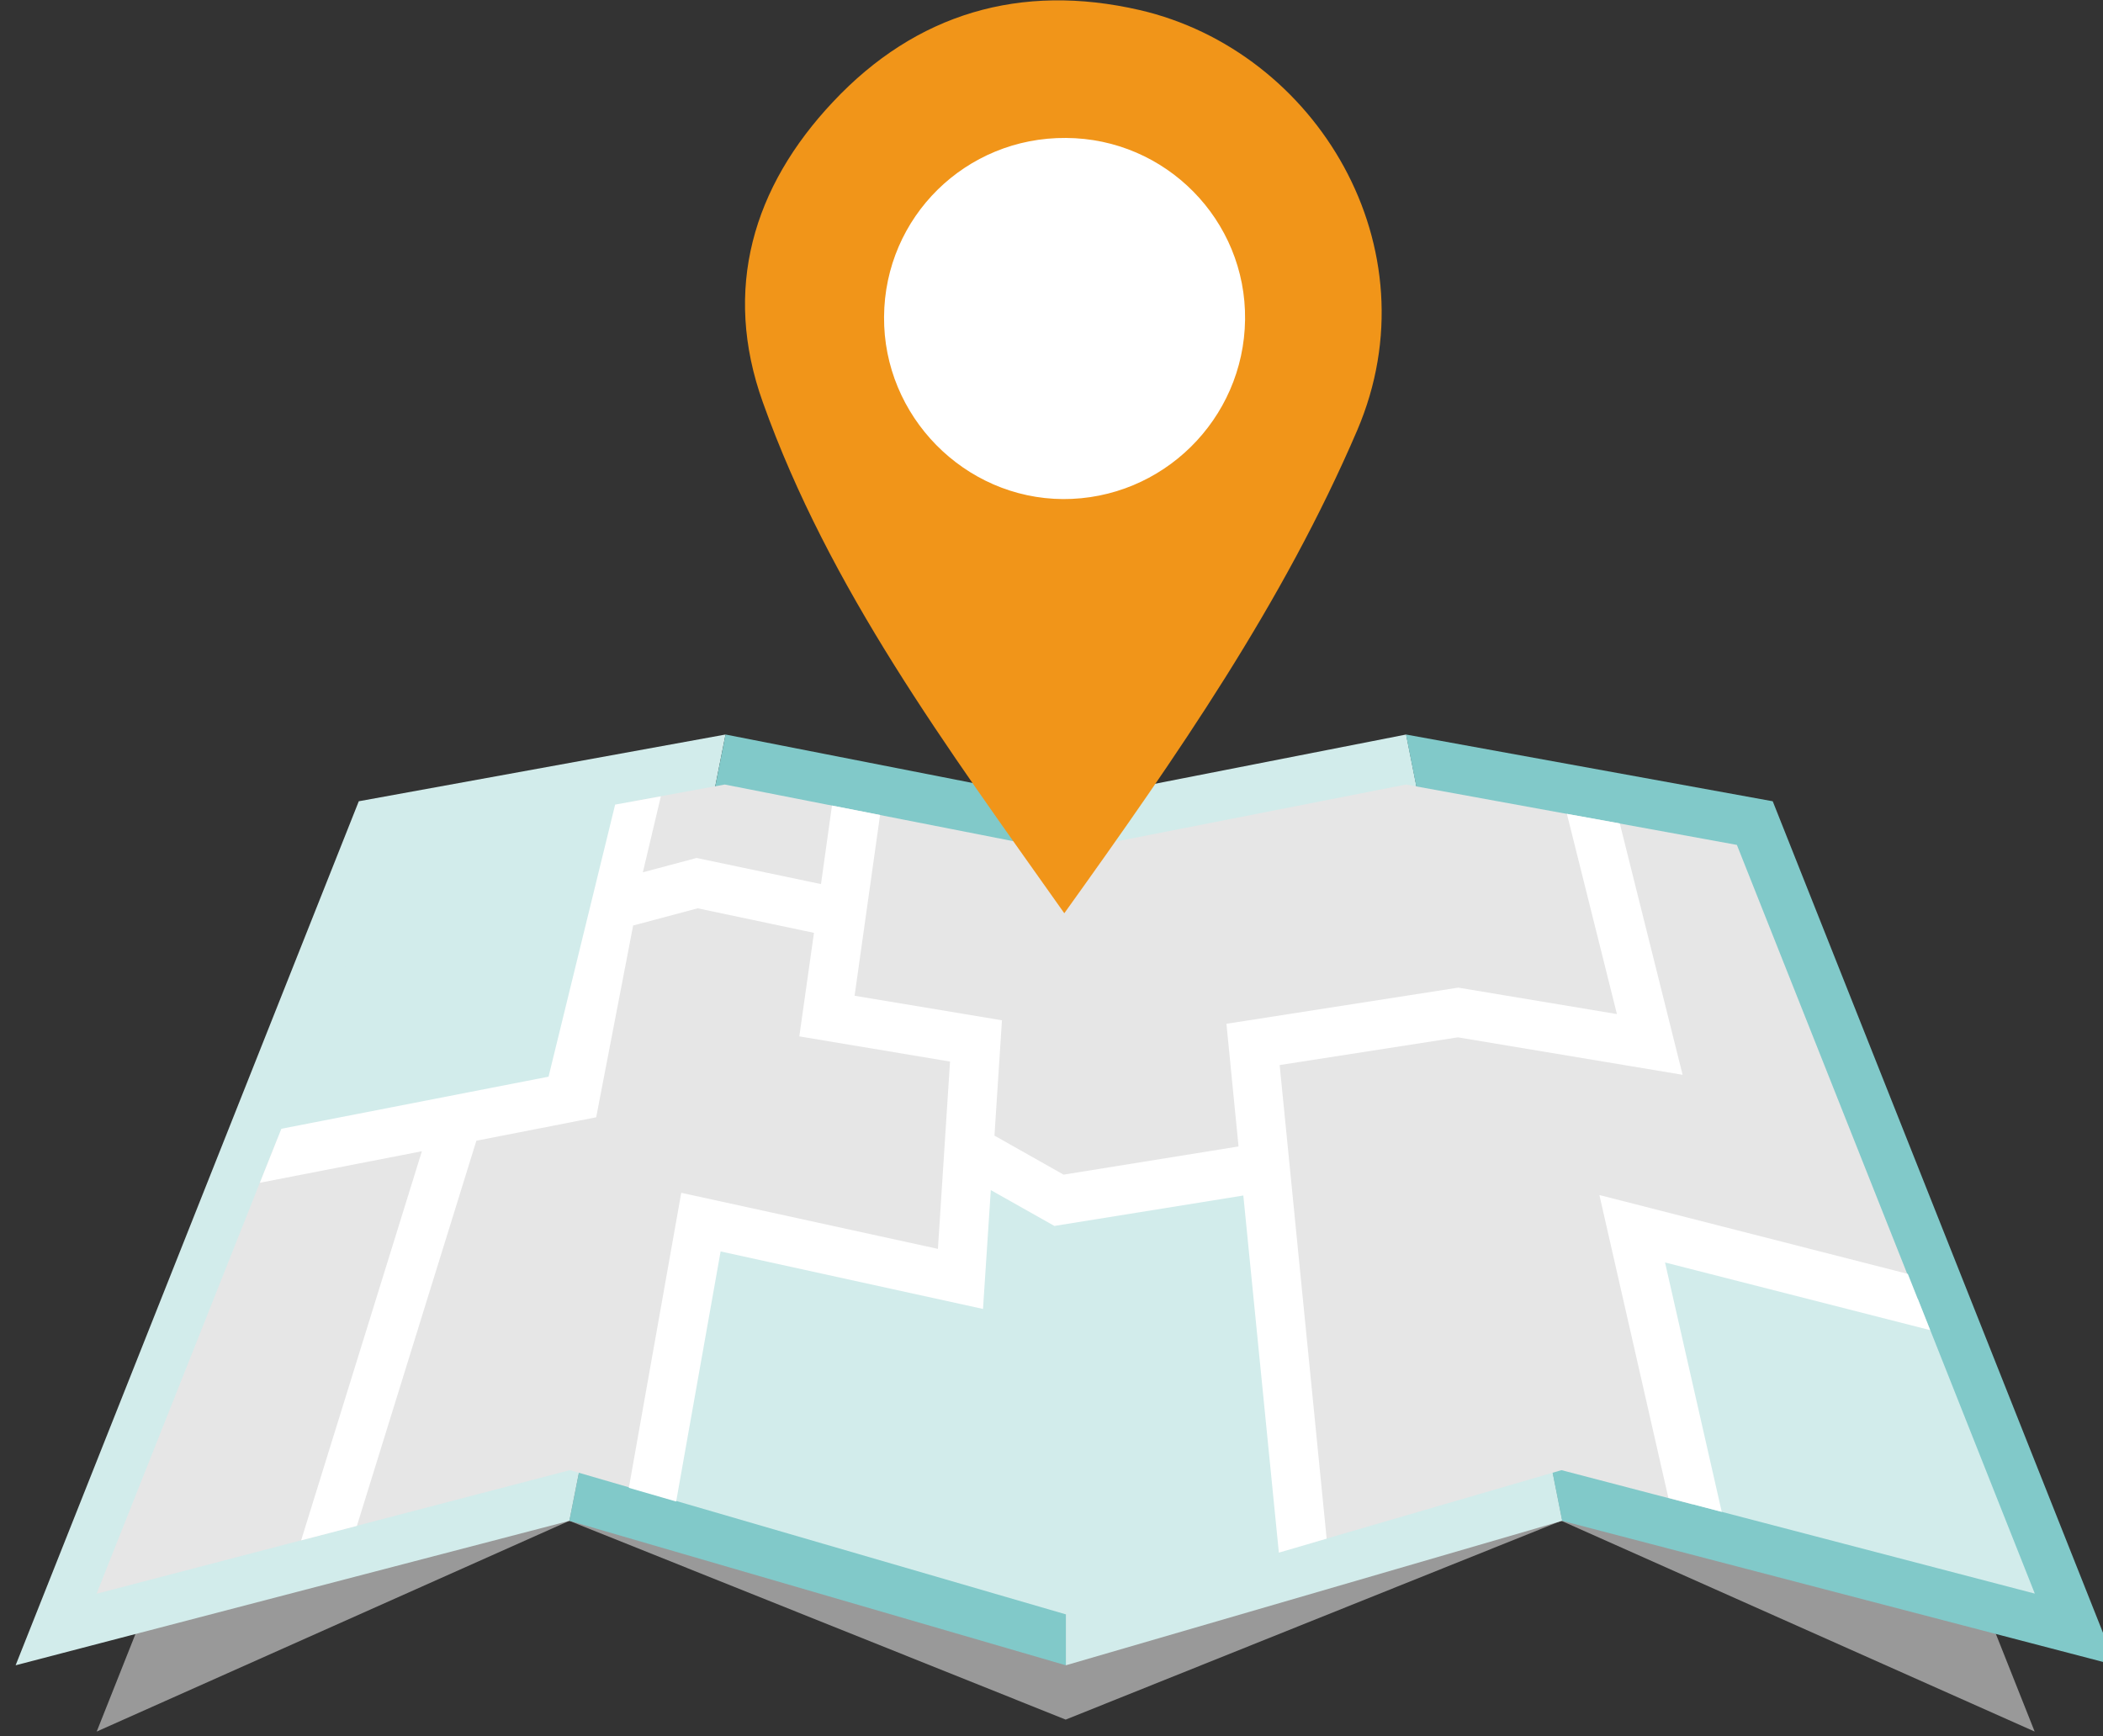
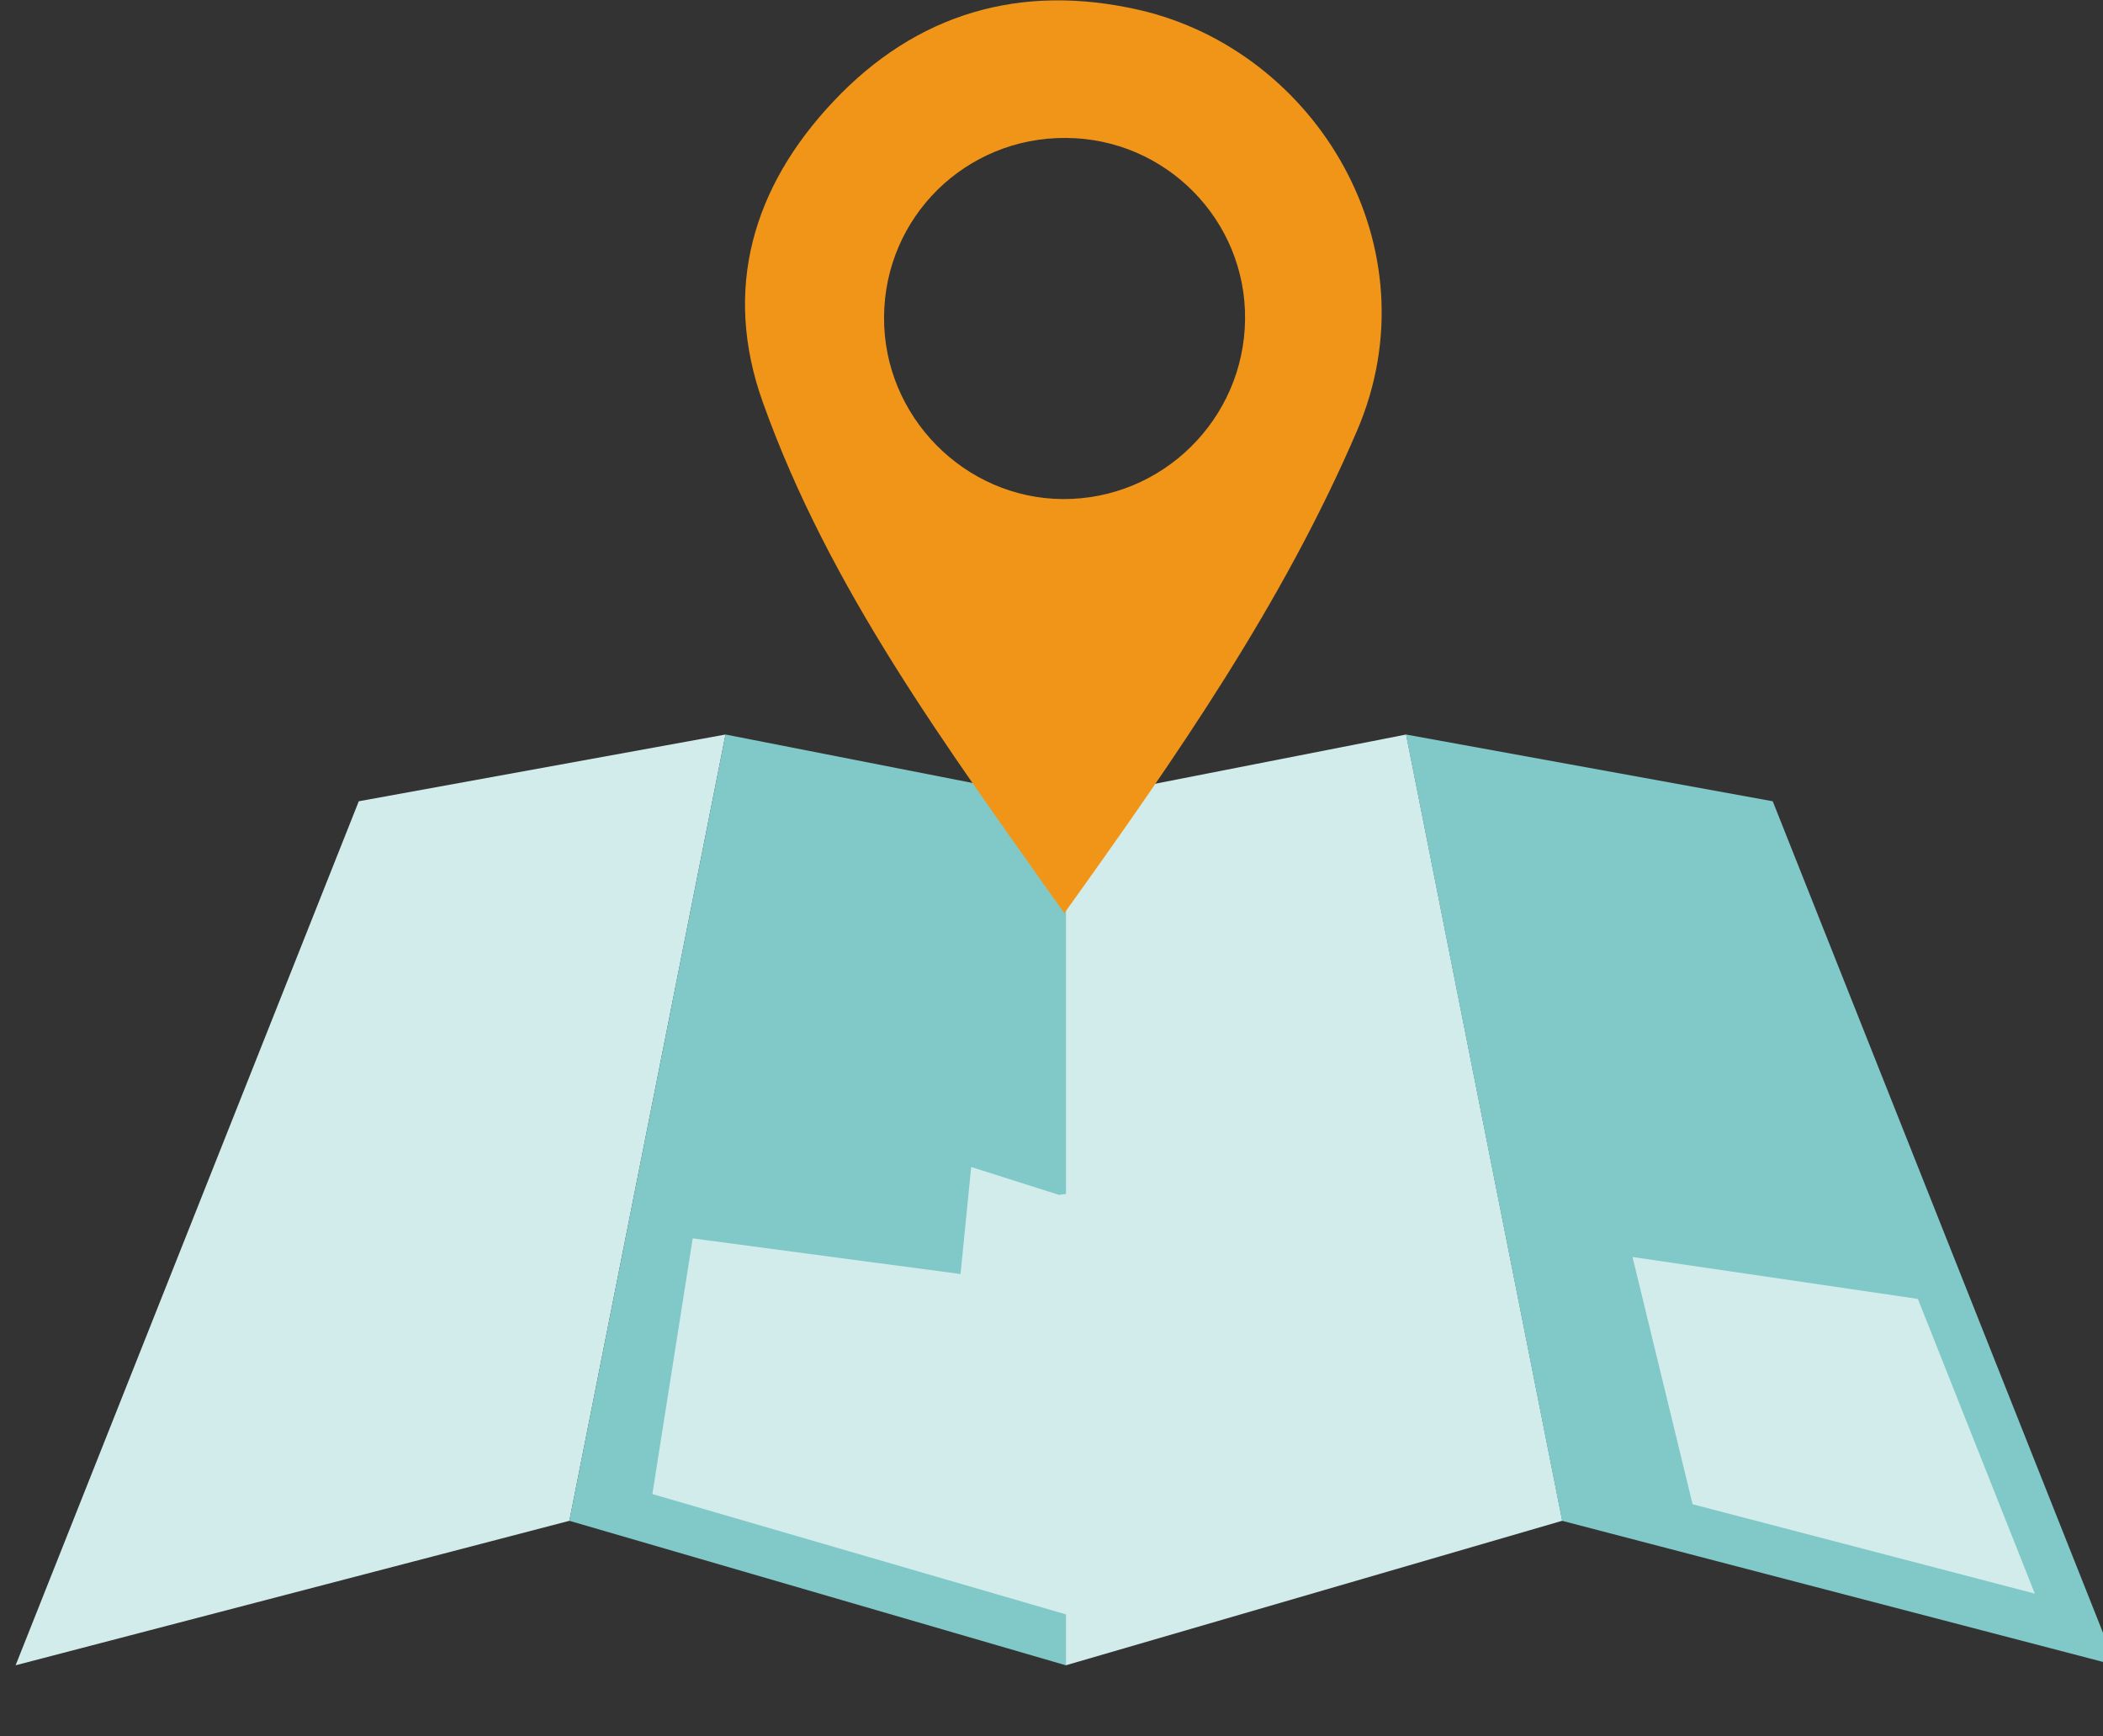
<svg xmlns="http://www.w3.org/2000/svg" width="132px" height="109px" viewBox="0 0 132 109">
  <rect x="0" y="0" width="132" height="109" fill="#333333" stroke="none" />
-   <path d="m35.74,95.47l-29.67,13.23,18.67-47.01,20.77-3.78,21.38,4.19,21.38-4.19,20.77,3.78,18.67,47.01-29.71-13.23-31.11,12.48-31.16-12.48Z" style="fill:#999; stroke-width:0px;" />
  <path d="m35.74,95.47L.98,104.54l21.54-54.24,23.02-4.19-9.8,49.35Zm62.31,0l-31.15,9.07v-54.24l21.36-4.19,9.8,49.35Z" style="fill:#d2eceb; stroke-width:0px;" />
  <path d="m35.74,95.47l31.16,9.07v-54.24l-21.36-4.19-9.8,49.35Zm62.31,0l34.76,9.07-21.54-54.24-23.02-4.19,9.8,49.35Z" style="fill:#81c9c9; stroke-width:0px;" />
-   <path d="m102.48,78.91l3.76,15.53-8.23-2.15-15.89,4.63-3.22-23.64-12.43,1.75-5.51-1.75-.67,6.71-16.82-2.24-2.54,16.04-5.16-1.5-29.71,7.76,11.36-28.6,18.3-2.31,4.03-18.84,5.74-1.05,21.39,4.2,21.37-4.2,20.77,3.79,11.32,28.51-17.88-2.64Z" style="fill:#e6e6e6; stroke-width:0px;" />
  <path d="m120.37,81.54l-17.9-2.63,3.77,15.52,21.48,5.61-7.34-18.5Zm-79.42,12.25l25.94,7.55,15.23-4.44-3.22-23.64-12.43,1.75-5.51-1.75-.67,6.72-16.81-2.24-2.53,16.04Zm-5.22-24.66l4.03-18.84-15.02,2.73-7.32,18.42,18.31-2.31Z" style="fill:#d2eceb; stroke-width:0px;" />
-   <path d="m104.5,79.25l16.65,4.25-1.4-3.53-19.36-4.95,4.33,19.01,3.35.88-3.56-15.66Zm1.11-11.79l-3.94-15.77-3.32-.6,3.14,12.57-9.96-1.66-14.55,2.27.76,7.7-10.98,1.77-4.34-2.45.47-7.24-9.25-1.54,1.6-11.35-3.02-.59-.69,4.93-7.81-1.64-3.37.9,1.13-4.77-2.87.52-4.18,17.08-16.77,3.27-1.35,3.39,10.17-1.98-7.58,24.43,3.5-.91,7.5-24.18,7.52-1.47,2.32-12.04,4.05-1.08,7.3,1.54-.92,6.5,9.46,1.58-.76,11.76-16.11-3.52-3.29,18.52,2.97.86,2.79-15.7,16.47,3.61.49-7.46,3.99,2.25,11.86-1.91,2.23,22.42,3-.88-2.95-29.73,11.19-1.74,14.09,2.35Zm-38.92-34.8c-6.74-.03-12.3-5.67-12.25-12.46.05-6.84,5.6-12.28,12.45-12.24,6.84.05,12.34,5.63,12.25,12.43-.08,6.81-5.66,12.3-12.46,12.27h.02Z" style="fill:#fff; stroke-width:0px;" />
  <path d="m66.79,57.31c-7.38-10.44-14.73-20.34-18.91-32.06-2.54-7.09-.62-13.52,4.41-18.86,5.21-5.55,11.77-7.48,19.24-5.76,11.11,2.57,18.56,14.92,13.66,26.38-4.65,10.85-11.3,20.43-18.38,30.31h-.02Zm-.08-25.98c6.25.03,11.36-5.01,11.44-11.26.08-6.25-4.98-11.38-11.24-11.41-6.29-.05-11.38,4.96-11.42,11.23-.05,6.23,5.04,11.41,11.24,11.44h-.02Z" style="fill:#f19519; stroke-width:0px;" />
</svg>